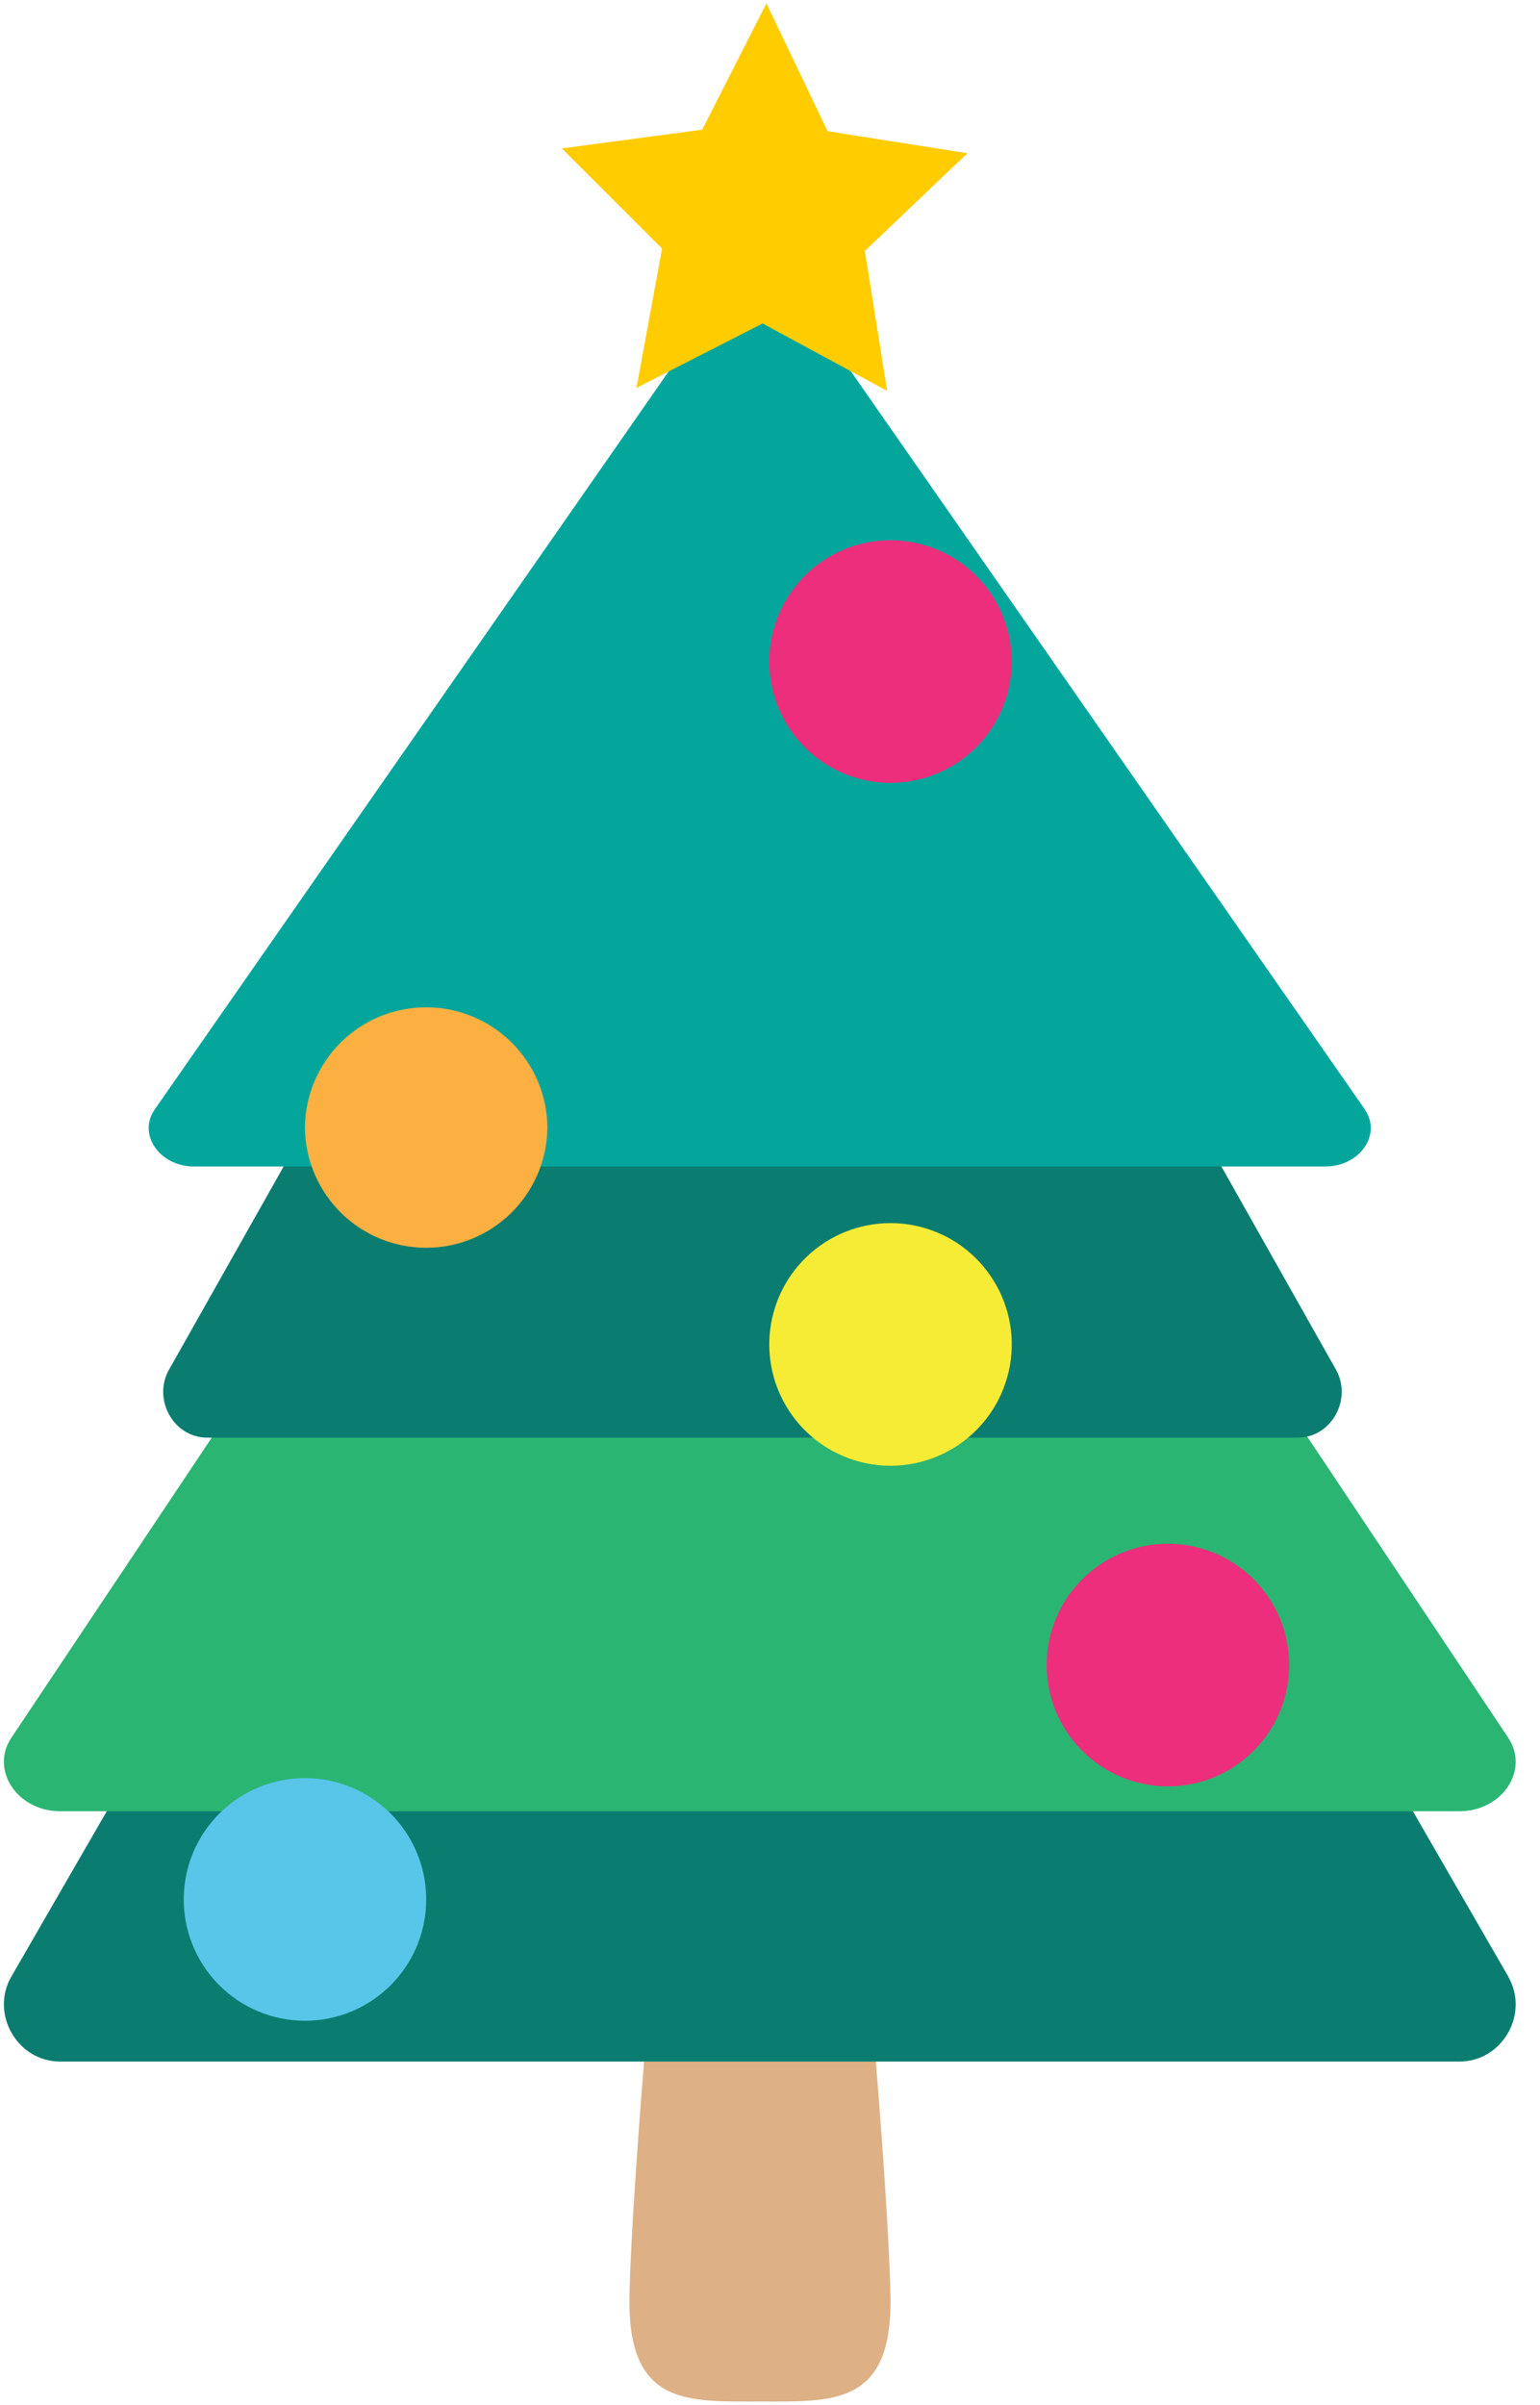
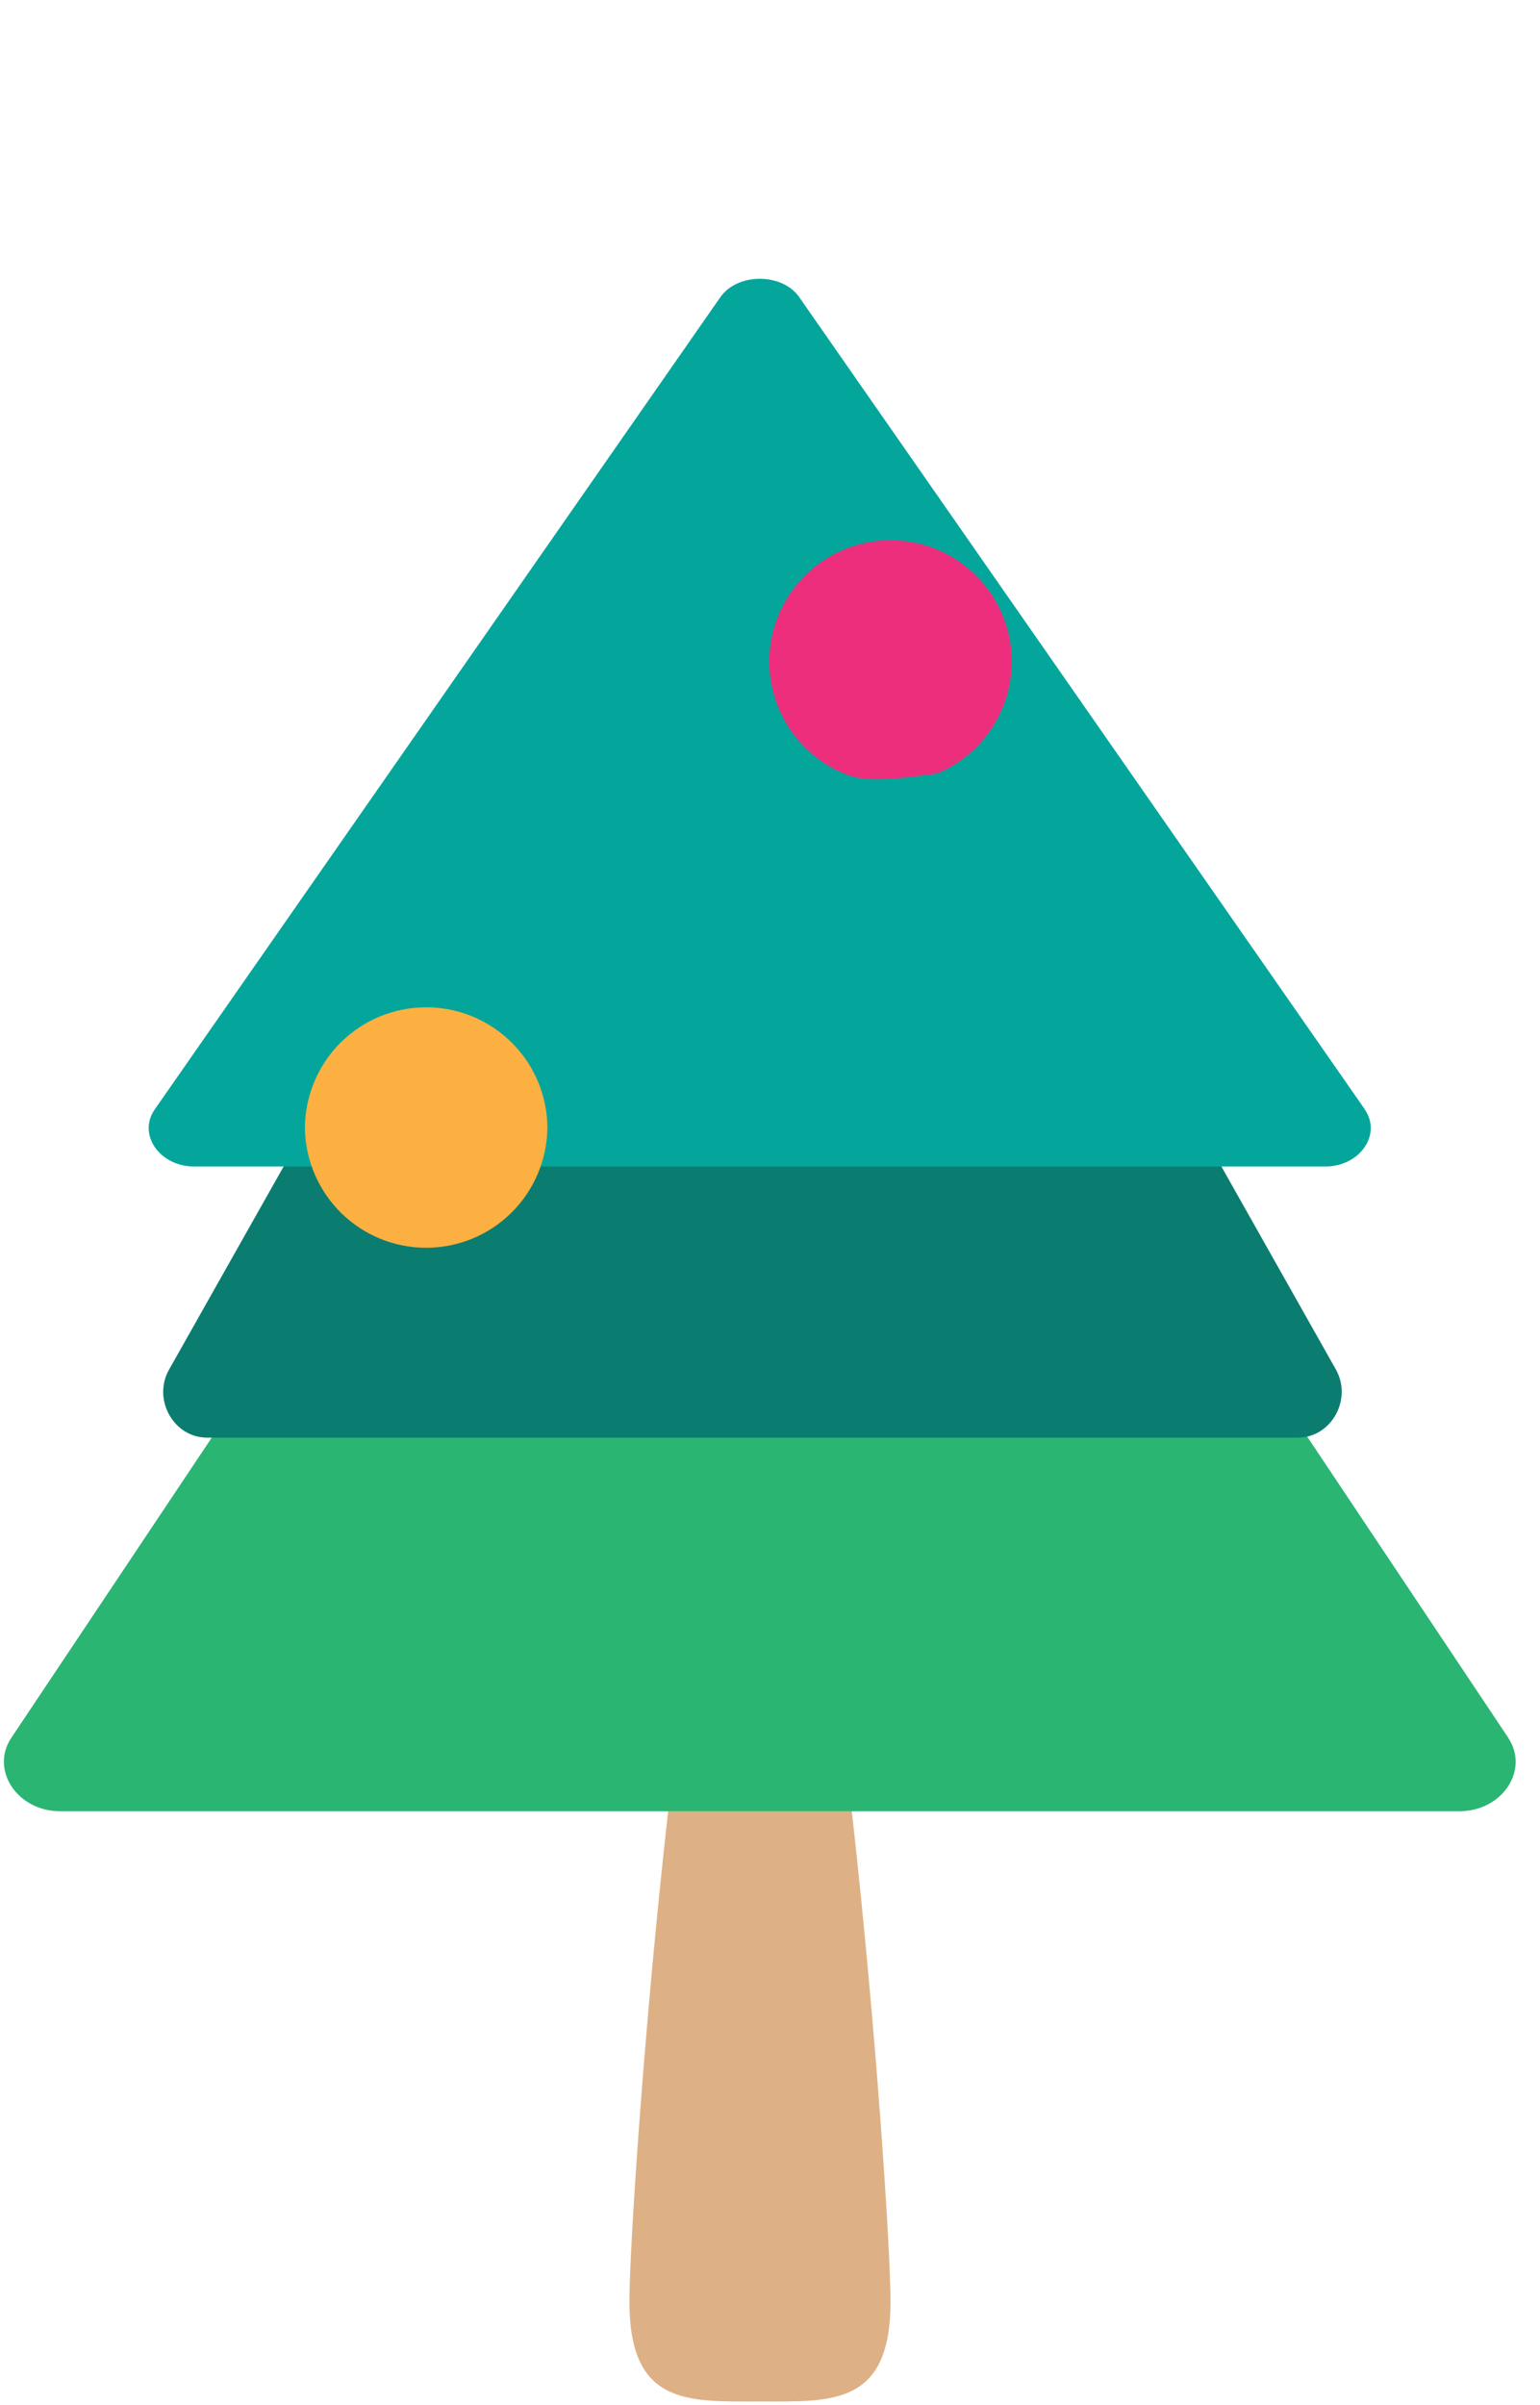
<svg xmlns="http://www.w3.org/2000/svg" width="41" height="64" viewBox="0 0 41 64" fill="none">
  <path d="M16.757 61.24C16.757 64.014 18.312 63.9 20.234 63.9C22.154 63.9 23.709 64.015 23.709 61.24C23.709 58.47 22.154 37.467 20.234 37.467C18.313 37.467 16.757 58.47 16.757 61.24Z" fill="#DDB185" />
-   <path d="M40.154 52.59C33.95 41.838 27.74 31.087 21.528 20.332C20.964 19.356 19.492 19.356 18.928 20.332C12.717 31.087 6.514 41.838 0.303 52.592C-0.268 53.579 0.456 54.855 1.603 54.855H38.855C40 54.855 40.726 53.579 40.152 52.592" fill="#0B7D70" />
  <path d="M40.154 46.238C33.95 36.944 27.74 27.656 21.528 18.361C20.964 17.518 19.492 17.518 18.928 18.361C12.717 27.654 6.514 36.943 0.303 46.238C-0.268 47.091 0.456 48.194 1.603 48.194H38.855C40 48.194 40.726 47.091 40.152 46.238" fill="#2BB573" />
  <path d="M35.568 36.444L21.048 10.714C20.606 9.937 19.46 9.937 19.02 10.714C14.182 19.292 9.34 27.869 4.5 36.444C4.055 37.234 4.62 38.253 5.514 38.253H34.552C35.446 38.253 36.009 37.233 35.568 36.444Z" fill="#0B7D70" />
  <path d="M36.337 29.519C31.319 22.316 26.302 15.113 21.28 7.909C20.824 7.254 19.634 7.254 19.177 7.909C14.159 15.114 9.14 22.317 4.12 29.519C3.657 30.181 4.245 31.039 5.17 31.039H35.283C36.208 31.039 36.795 30.181 36.333 29.519" fill="#04A69C" />
  <path d="M14.573 30.03C14.558 30.876 14.212 31.682 13.608 32.276C13.004 32.869 12.192 33.201 11.346 33.201C10.499 33.201 9.687 32.869 9.083 32.276C8.48 31.682 8.133 30.876 8.118 30.03C8.118 29.606 8.201 29.186 8.363 28.795C8.525 28.403 8.763 28.047 9.062 27.748C9.362 27.448 9.718 27.21 10.109 27.048C10.501 26.886 10.92 26.803 11.344 26.803C11.768 26.802 12.188 26.885 12.58 27.047C12.972 27.209 13.328 27.447 13.628 27.746C13.928 28.046 14.166 28.402 14.328 28.793C14.491 29.185 14.574 29.605 14.574 30.029" fill="#FBB041" />
-   <path d="M34.321 44.226C34.332 44.657 34.256 45.085 34.098 45.486C33.94 45.887 33.704 46.252 33.403 46.56C33.102 46.868 32.743 47.113 32.346 47.28C31.949 47.447 31.522 47.532 31.092 47.532C30.661 47.532 30.235 47.445 29.838 47.278C29.441 47.11 29.082 46.865 28.782 46.556C28.481 46.248 28.245 45.882 28.088 45.481C27.931 45.08 27.856 44.652 27.867 44.221C27.889 43.379 28.239 42.579 28.842 41.992C29.445 41.404 30.255 41.075 31.097 41.076C31.939 41.077 32.748 41.407 33.35 41.995C33.952 42.584 34.301 43.384 34.321 44.226Z" fill="#ED2E7C" />
-   <path d="M11.347 50.485C11.354 50.914 11.276 51.34 11.117 51.738C10.958 52.136 10.722 52.498 10.421 52.804C10.12 53.11 9.762 53.352 9.367 53.518C8.971 53.684 8.547 53.769 8.118 53.769C7.689 53.768 7.265 53.683 6.87 53.517C6.475 53.351 6.116 53.108 5.816 52.802C5.516 52.496 5.279 52.133 5.121 51.735C4.962 51.337 4.884 50.911 4.892 50.482C4.907 49.636 5.254 48.83 5.858 48.237C6.462 47.644 7.275 47.312 8.121 47.312C8.967 47.313 9.78 47.646 10.383 48.239C10.986 48.832 11.333 49.639 11.347 50.485Z" fill="#57C6E9" />
-   <path d="M26.936 17.525C26.946 17.956 26.87 18.384 26.712 18.785C26.555 19.186 26.318 19.551 26.017 19.859C25.716 20.167 25.357 20.412 24.96 20.578C24.563 20.745 24.137 20.831 23.706 20.831C23.275 20.831 22.849 20.744 22.452 20.577C22.056 20.409 21.696 20.164 21.396 19.855C21.096 19.547 20.86 19.181 20.703 18.78C20.546 18.379 20.471 17.951 20.482 17.52C20.503 16.678 20.853 15.878 21.456 15.29C22.06 14.703 22.869 14.374 23.711 14.375C24.553 14.376 25.362 14.705 25.964 15.294C26.567 15.883 26.915 16.683 26.936 17.525Z" fill="#ED2E7C" />
-   <path d="M26.936 35.695C26.946 36.126 26.87 36.554 26.712 36.955C26.555 37.355 26.318 37.721 26.017 38.029C25.716 38.337 25.357 38.581 24.96 38.748C24.563 38.915 24.137 39.001 23.706 39.001C23.275 39.001 22.849 38.914 22.452 38.746C22.056 38.579 21.696 38.334 21.396 38.025C21.096 37.717 20.86 37.351 20.703 36.95C20.546 36.549 20.471 36.121 20.482 35.69C20.503 34.848 20.853 34.048 21.456 33.46C22.06 32.873 22.869 32.544 23.711 32.545C24.553 32.546 25.362 32.875 25.964 33.464C26.567 34.053 26.915 34.853 26.936 35.695Z" fill="#F7EC35" />
-   <path d="M25.757 4.077L23.026 6.677L23.619 10.401L20.303 8.607L16.945 10.322L17.627 6.613L14.958 3.949L18.696 3.451L20.405 0.09L22.033 3.491" fill="#FFCC00" />
+   <path d="M26.936 17.525C26.946 17.956 26.87 18.384 26.712 18.785C26.555 19.186 26.318 19.551 26.017 19.859C25.716 20.167 25.357 20.412 24.96 20.578C23.275 20.831 22.849 20.744 22.452 20.577C22.056 20.409 21.696 20.164 21.396 19.855C21.096 19.547 20.86 19.181 20.703 18.78C20.546 18.379 20.471 17.951 20.482 17.52C20.503 16.678 20.853 15.878 21.456 15.29C22.06 14.703 22.869 14.374 23.711 14.375C24.553 14.376 25.362 14.705 25.964 15.294C26.567 15.883 26.915 16.683 26.936 17.525Z" fill="#ED2E7C" />
</svg>